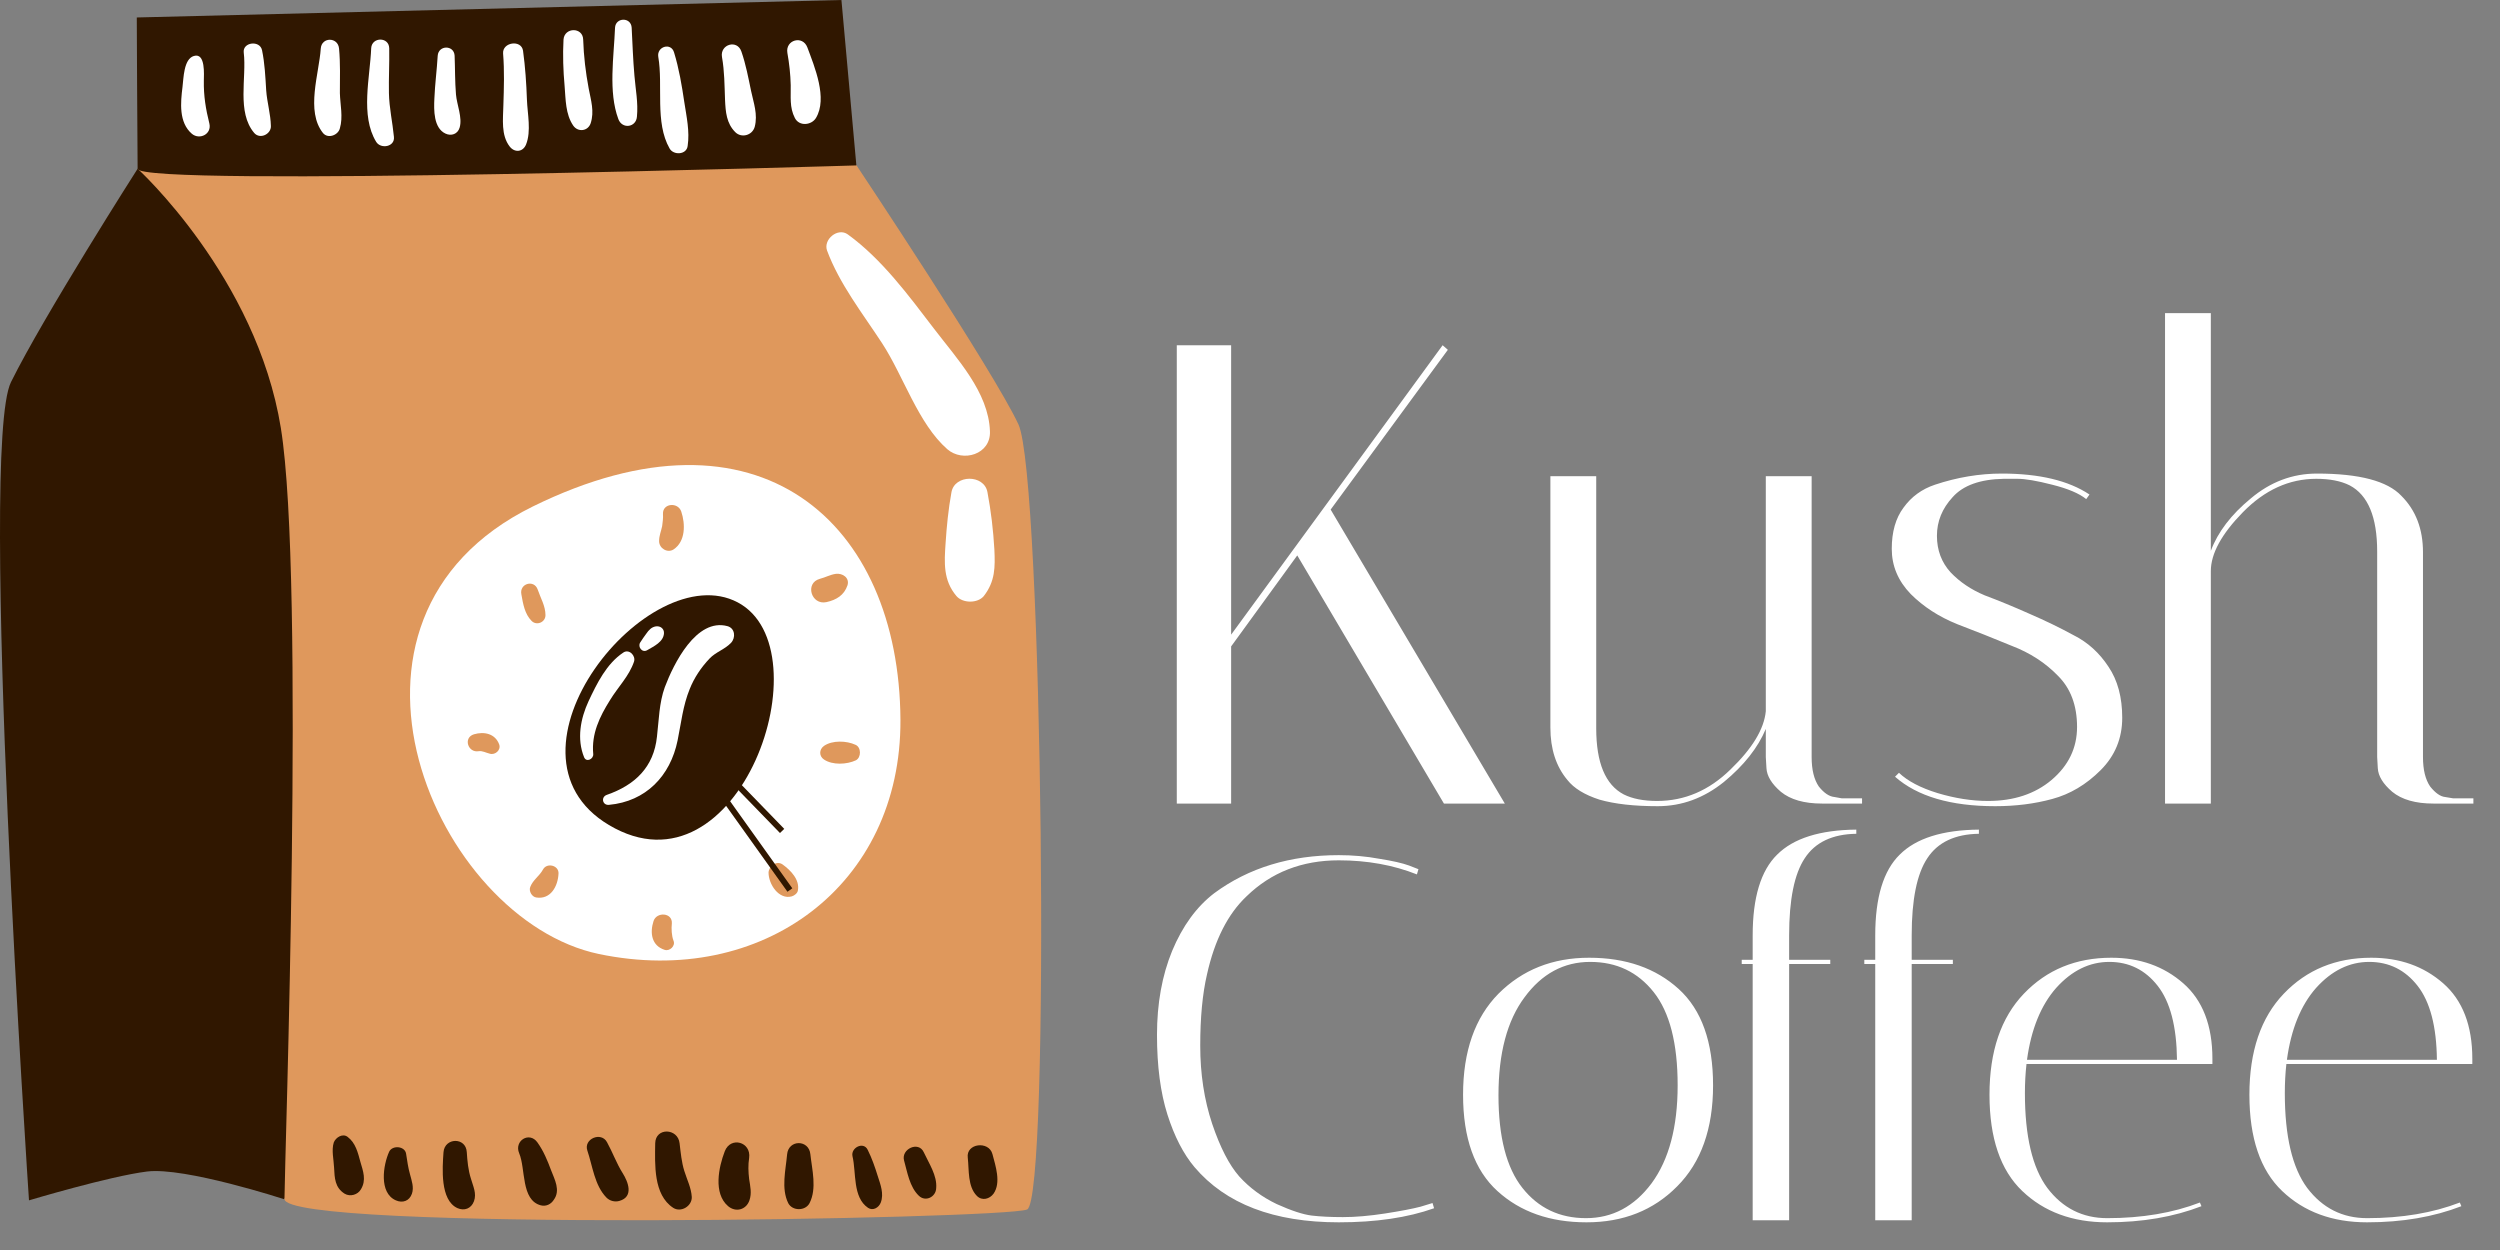
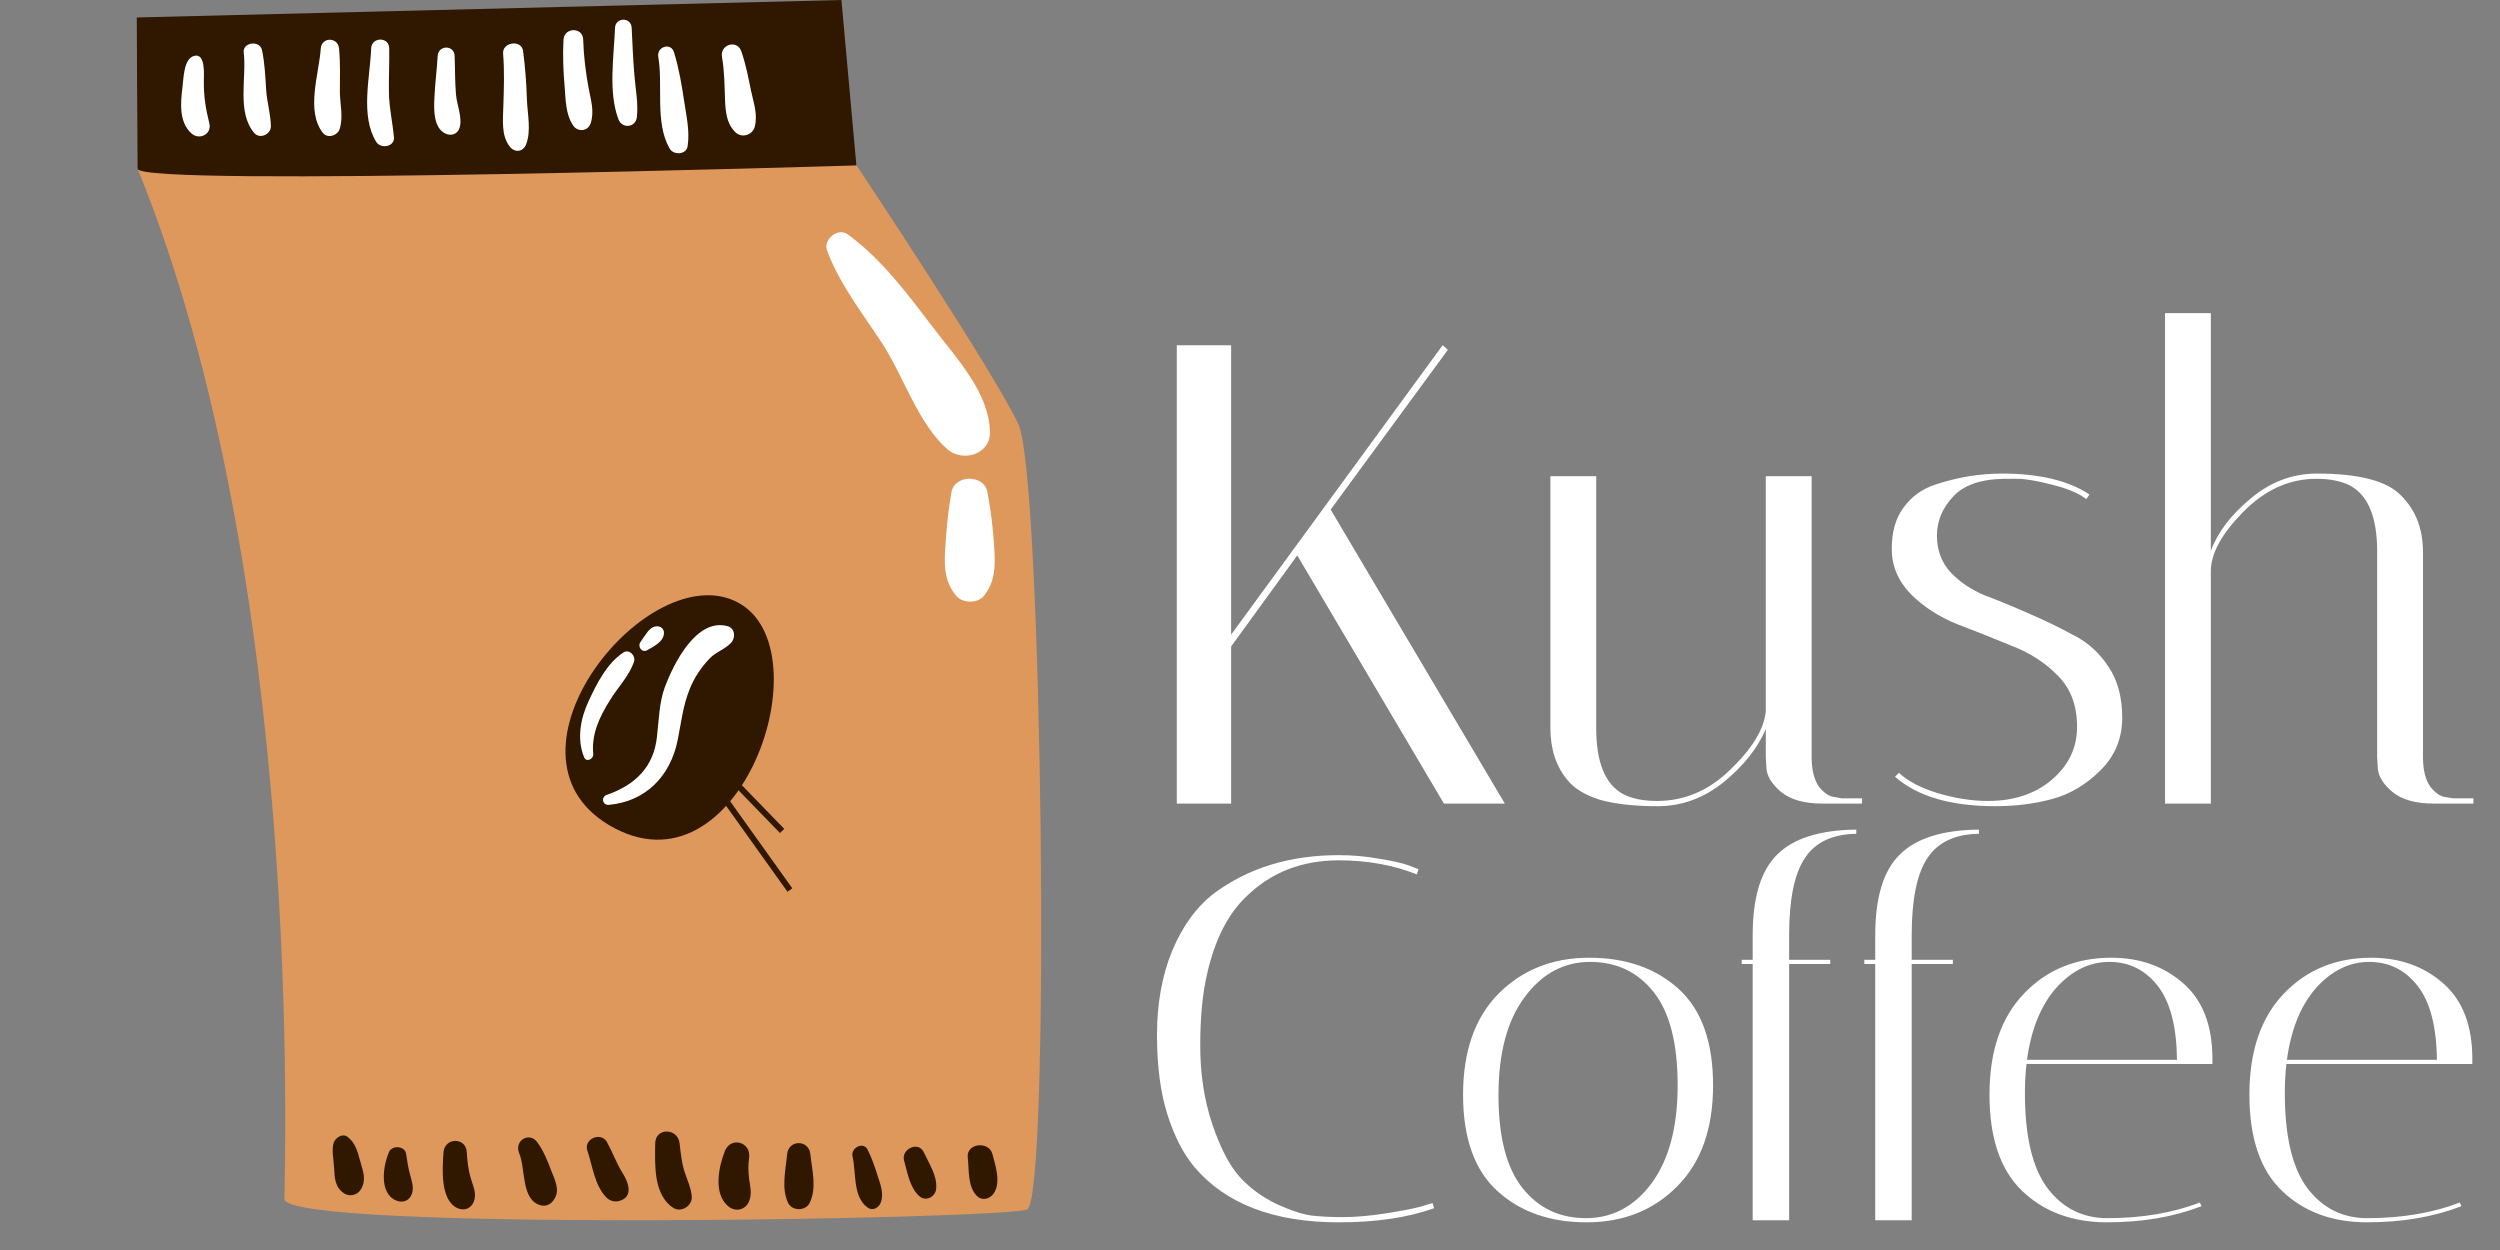
<svg xmlns="http://www.w3.org/2000/svg" width="84" height="42" viewBox="0 0 84 42" fill="none">
  <rect x="0" y="0" width="84" height="42" fill="#808080" stroke="none" />
  <path d="M41.366 11.6V21.324L48.472 11.6L48.648 11.754L44.71 17.122L50.562 27H48.516L43.588 18.662L41.366 21.72V27H39.54V11.6H41.366ZM53.633 24.47C53.633 25.629 53.941 26.369 54.557 26.692C54.85 26.839 55.224 26.912 55.679 26.912C56.603 26.912 57.424 26.56 58.143 25.856C58.876 25.152 59.272 24.499 59.331 23.898V16H60.871V25.438C60.871 25.863 60.952 26.193 61.113 26.428C61.289 26.648 61.465 26.765 61.641 26.78L61.883 26.824H62.565V27H61.223C60.622 27 60.16 26.868 59.837 26.604C59.529 26.34 59.368 26.076 59.353 25.812L59.331 25.438V24.492C59.067 25.123 58.598 25.717 57.923 26.274C57.248 26.817 56.508 27.088 55.701 27.088C54.909 27.088 54.256 27.015 53.743 26.868C53.244 26.707 52.885 26.487 52.665 26.208C52.284 25.753 52.093 25.167 52.093 24.448V16H53.633V24.47ZM70.097 16.77C69.862 16.579 69.481 16.418 68.953 16.286C68.44 16.154 68.051 16.088 67.787 16.088C67.523 16.088 67.369 16.088 67.325 16.088C66.533 16.103 65.961 16.308 65.609 16.704C65.257 17.085 65.081 17.518 65.081 18.002C65.081 18.486 65.235 18.897 65.543 19.234C65.851 19.557 66.232 19.813 66.687 20.004C67.156 20.18 67.655 20.385 68.183 20.62C68.726 20.855 69.224 21.097 69.679 21.346C70.148 21.581 70.537 21.933 70.845 22.402C71.153 22.857 71.307 23.429 71.307 24.118C71.307 24.807 71.065 25.394 70.581 25.878C70.097 26.362 69.554 26.685 68.953 26.846C68.366 27.007 67.728 27.088 67.039 27.088C65.543 27.088 64.421 26.758 63.673 26.098L63.805 25.966C64.098 26.245 64.531 26.472 65.103 26.648C65.69 26.824 66.254 26.912 66.797 26.912C67.662 26.912 68.374 26.677 68.931 26.208C69.503 25.724 69.789 25.13 69.789 24.426C69.789 23.707 69.576 23.135 69.151 22.71C68.726 22.27 68.205 21.933 67.589 21.698C66.988 21.449 66.379 21.207 65.763 20.972C65.147 20.723 64.626 20.385 64.201 19.96C63.776 19.52 63.563 19.014 63.563 18.442C63.563 17.87 63.695 17.408 63.959 17.056C64.223 16.689 64.575 16.433 65.015 16.286C65.763 16.037 66.511 15.912 67.259 15.912C68.52 15.912 69.503 16.147 70.207 16.616L70.097 16.77ZM81.764 27C81.163 27 80.701 26.868 80.379 26.604C80.07 26.34 79.909 26.076 79.894 25.812L79.873 25.438V18.53C79.873 17.371 79.564 16.631 78.948 16.308C78.655 16.161 78.281 16.088 77.826 16.088C76.917 16.088 76.096 16.462 75.362 17.21C74.644 17.943 74.284 18.603 74.284 19.19V27H72.745V10.522H74.284V18.508C74.519 17.877 74.966 17.291 75.626 16.748C76.287 16.191 77.027 15.912 77.849 15.912C79.271 15.912 80.217 16.161 80.686 16.66C81.171 17.144 81.412 17.775 81.412 18.552V25.438C81.412 25.863 81.493 26.193 81.654 26.428C81.831 26.648 81.999 26.765 82.16 26.78L82.424 26.824H83.106V27H81.764ZM44.983 41.07C42.801 41.07 41.185 40.452 40.135 39.215C39.762 38.772 39.458 38.182 39.225 37.447C38.992 36.712 38.875 35.82 38.875 34.77C38.875 33.72 39.044 32.781 39.383 31.953C39.733 31.113 40.205 30.465 40.8 30.01C41.955 29.158 43.349 28.733 44.983 28.733C45.449 28.733 45.904 28.773 46.347 28.855C46.791 28.925 47.123 29.001 47.345 29.082L47.66 29.205L47.608 29.38C46.814 29.065 45.939 28.907 44.983 28.907C43.746 28.907 42.713 29.31 41.885 30.115C41.255 30.71 40.812 31.585 40.555 32.74C40.403 33.393 40.328 34.193 40.328 35.138C40.328 36.083 40.462 36.958 40.73 37.763C40.998 38.556 41.302 39.145 41.64 39.53C41.99 39.915 42.41 40.224 42.9 40.458C43.39 40.679 43.781 40.807 44.072 40.843C44.364 40.877 44.714 40.895 45.123 40.895C45.542 40.895 46.015 40.854 46.54 40.773C47.065 40.691 47.462 40.615 47.73 40.545L48.133 40.422L48.185 40.597C47.298 40.913 46.231 41.07 44.983 41.07ZM53.306 41.07C52.081 41.07 51.084 40.72 50.314 40.02C49.544 39.32 49.159 38.241 49.159 36.782C49.159 35.324 49.556 34.193 50.349 33.388C51.154 32.583 52.169 32.18 53.394 32.18C54.631 32.18 55.634 32.53 56.404 33.23C57.174 33.93 57.559 35.009 57.559 36.468C57.559 37.926 57.157 39.057 56.352 39.862C55.558 40.667 54.543 41.07 53.306 41.07ZM53.429 32.32C52.542 32.32 51.807 32.717 51.224 33.51C50.641 34.292 50.349 35.388 50.349 36.8C50.349 38.2 50.617 39.238 51.154 39.915C51.691 40.592 52.402 40.93 53.289 40.93C54.176 40.93 54.911 40.539 55.494 39.758C56.077 38.964 56.369 37.867 56.369 36.468C56.369 35.056 56.101 34.012 55.564 33.335C55.027 32.658 54.316 32.32 53.429 32.32ZM60.115 31.427V32.25H61.497V32.39H60.115V41H58.89V32.39H58.522V32.25H58.89V31.427C58.89 30.156 59.164 29.252 59.712 28.715C60.261 28.167 61.147 27.887 62.372 27.875V28.015C61.567 28.027 60.99 28.301 60.64 28.837C60.29 29.363 60.115 30.226 60.115 31.427ZM64.233 31.427V32.25H65.616V32.39H64.233V41H63.008V32.39H62.641V32.25H63.008V31.427C63.008 30.156 63.282 29.252 63.831 28.715C64.379 28.167 65.266 27.887 66.491 27.875V28.015C65.686 28.027 65.108 28.301 64.758 28.837C64.408 29.363 64.233 30.226 64.233 31.427ZM68.037 36.73C68.037 38.177 68.288 39.238 68.79 39.915C69.303 40.592 69.974 40.93 70.802 40.93C71.969 40.93 73.007 40.755 73.917 40.405L73.969 40.528C73.036 40.889 71.98 41.07 70.802 41.07C69.635 41.07 68.684 40.72 67.95 40.02C67.215 39.32 66.847 38.241 66.847 36.782C66.847 35.324 67.232 34.193 68.002 33.388C68.772 32.583 69.752 32.18 70.942 32.18C71.899 32.18 72.704 32.466 73.357 33.038C74.01 33.609 74.337 34.455 74.337 35.575C74.337 35.633 74.337 35.692 74.337 35.75H68.09C68.055 36.065 68.037 36.392 68.037 36.73ZM73.147 35.61C73.135 34.49 72.919 33.662 72.499 33.125C72.079 32.588 71.537 32.32 70.872 32.32C70.207 32.32 69.612 32.612 69.087 33.195C68.574 33.778 68.247 34.583 68.107 35.61H73.147ZM76.77 36.73C76.77 38.177 77.021 39.238 77.522 39.915C78.036 40.592 78.707 40.93 79.535 40.93C80.701 40.93 81.74 40.755 82.65 40.405L82.702 40.528C81.769 40.889 80.713 41.07 79.535 41.07C78.368 41.07 77.417 40.72 76.682 40.02C75.947 39.32 75.58 38.241 75.58 36.782C75.58 35.324 75.965 34.193 76.735 33.388C77.505 32.583 78.485 32.18 79.675 32.18C80.632 32.18 81.436 32.466 82.09 33.038C82.743 33.609 83.07 34.455 83.07 35.575C83.07 35.633 83.07 35.692 83.07 35.75H76.822C76.787 36.065 76.77 36.392 76.77 36.73ZM81.88 35.61C81.868 34.49 81.652 33.662 81.232 33.125C80.812 32.588 80.27 32.32 79.605 32.32C78.94 32.32 78.345 32.612 77.82 33.195C77.306 33.778 76.98 34.583 76.84 35.61H81.88Z" fill="white" />
-   <path d="M4.624 5.67C4.624 5.67 1.468 10.614 0.369 12.839C-0.729 15.064 0.974 40.332 0.974 40.332C0.974 40.332 3.674 39.522 4.94 39.363C6.207 39.205 9.549 40.294 9.549 40.294L16.951 26.432L14.493 11.507L10.964 5.642L7.147 4.385L4.624 5.67Z" fill="#301700" />
-   <path d="M4.624 5.67C4.624 5.67 8.618 9.31 9.437 14.384C10.257 19.468 9.558 39.177 9.558 40.285C9.568 41.393 33.718 40.965 34.51 40.639C35.301 40.313 35.031 16.004 34.221 14.263C33.42 12.522 28.774 5.549 28.774 5.549L16.047 2.746L4.624 5.67Z" fill="#DF985C" />
+   <path d="M4.624 5.67C10.257 19.468 9.558 39.177 9.558 40.285C9.568 41.393 33.718 40.965 34.51 40.639C35.301 40.313 35.031 16.004 34.221 14.263C33.42 12.522 28.774 5.549 28.774 5.549L16.047 2.746L4.624 5.67Z" fill="#DF985C" />
  <path d="M4.596 0.587C4.596 0.587 4.615 5.037 4.624 5.67C4.624 6.303 28.774 5.558 28.774 5.558L28.272 0L4.596 0.587Z" fill="#301700" />
-   <path d="M17.9 17.019C10.21 20.808 14.642 30.91 20.125 32.055C25.609 33.2 30.283 29.746 30.255 24.188C30.218 17.55 25.507 13.276 17.9 17.019Z" fill="white" />
  <path d="M20.461 27.721C24.837 30.327 27.771 21.817 24.787 20.24C21.803 18.662 16.392 25.301 20.461 27.721Z" fill="#301700" />
  <path d="M22.338 23.088C22.146 23.616 22.139 24.202 22.074 24.751C21.967 25.779 21.332 26.379 20.39 26.707C20.183 26.779 20.24 27.064 20.461 27.043C21.703 26.929 22.524 26.072 22.767 24.88C22.888 24.287 22.945 23.716 23.174 23.152C23.324 22.774 23.559 22.424 23.837 22.131C24.052 21.903 24.352 21.824 24.566 21.596C24.723 21.425 24.701 21.11 24.444 21.039C23.395 20.754 22.631 22.31 22.338 23.088Z" fill="white" />
  <path d="M20.946 21.924C20.382 22.296 20.054 22.967 19.776 23.559C19.504 24.145 19.376 24.83 19.626 25.444C19.704 25.629 19.947 25.501 19.933 25.337C19.868 24.659 20.147 24.08 20.497 23.523C20.761 23.088 21.139 22.717 21.303 22.231C21.368 22.031 21.139 21.796 20.946 21.924Z" fill="white" />
  <path d="M21.717 21.289C21.646 21.389 21.575 21.482 21.51 21.589C21.418 21.739 21.582 21.946 21.746 21.846C21.967 21.717 22.296 21.567 22.31 21.275C22.317 21.125 22.189 21.025 22.039 21.046C21.889 21.068 21.796 21.175 21.717 21.289Z" fill="white" />
  <path d="M12.109 39.038C12.025 38.73 11.951 38.404 11.681 38.2C11.513 38.069 11.281 38.218 11.215 38.386C11.132 38.647 11.215 38.972 11.225 39.233C11.243 39.587 11.253 39.903 11.579 40.108C11.765 40.22 12.025 40.145 12.128 39.959C12.314 39.652 12.202 39.354 12.109 39.038Z" fill="#301700" />
  <path d="M13.776 39.456C13.711 39.233 13.683 39 13.645 38.767C13.608 38.507 13.189 38.47 13.078 38.693C12.873 39.14 12.724 40.08 13.301 40.332C13.534 40.434 13.757 40.35 13.841 40.108C13.915 39.894 13.832 39.671 13.776 39.456Z" fill="#301700" />
  <path d="M15.824 39.605C15.731 39.317 15.703 39.01 15.684 38.712C15.656 38.2 14.94 38.218 14.902 38.712C14.865 39.242 14.781 40.322 15.368 40.592C15.601 40.695 15.833 40.611 15.926 40.36C16.02 40.099 15.899 39.866 15.824 39.605Z" fill="#301700" />
  <path d="M18.515 39.317C18.394 38.991 18.263 38.674 18.058 38.386C17.788 38.004 17.267 38.33 17.444 38.749C17.667 39.27 17.5 40.322 18.17 40.499C18.347 40.546 18.515 40.462 18.608 40.313C18.84 39.996 18.636 39.633 18.515 39.317Z" fill="#301700" />
  <path d="M20.917 39.41C20.712 39.084 20.581 38.712 20.395 38.377C20.2 38.013 19.604 38.265 19.734 38.656C19.911 39.177 19.976 39.829 20.377 40.239C20.488 40.35 20.656 40.397 20.814 40.35C21.298 40.211 21.112 39.717 20.917 39.41Z" fill="#301700" />
  <path d="M22.993 39.345C22.9 39.047 22.872 38.73 22.834 38.414C22.779 37.902 22.025 37.874 22.015 38.414C22.006 39.121 21.95 40.145 22.62 40.583C22.881 40.751 23.253 40.527 23.244 40.22C23.226 39.913 23.086 39.643 22.993 39.345Z" fill="#301700" />
  <path d="M25.171 39.615C25.143 39.382 25.134 39.14 25.171 38.907C25.246 38.367 24.548 38.172 24.352 38.684C24.147 39.214 23.961 40.099 24.464 40.527C24.715 40.741 25.069 40.657 25.181 40.332C25.265 40.09 25.209 39.866 25.171 39.615Z" fill="#301700" />
  <path d="M27.229 38.786C27.182 38.283 26.493 38.283 26.447 38.786C26.4 39.317 26.242 39.931 26.484 40.425C26.624 40.695 27.061 40.695 27.201 40.425C27.452 39.931 27.285 39.307 27.229 38.786Z" fill="#301700" />
  <path d="M29.491 39.512C29.398 39.214 29.296 38.916 29.156 38.637C29.017 38.339 28.579 38.563 28.644 38.851C28.774 39.401 28.644 40.229 29.166 40.583C29.333 40.695 29.529 40.574 29.594 40.406C29.706 40.108 29.584 39.801 29.491 39.512Z" fill="#301700" />
  <path d="M31.037 38.712C30.86 38.33 30.273 38.609 30.376 38.991C30.488 39.391 30.562 39.876 30.869 40.173C31.093 40.397 31.446 40.22 31.456 39.922C31.493 39.503 31.214 39.093 31.037 38.712Z" fill="#301700" />
  <path d="M33.346 38.777C33.225 38.321 32.452 38.414 32.517 38.898C32.564 39.317 32.508 39.866 32.824 40.183C33.001 40.36 33.253 40.285 33.383 40.108C33.644 39.736 33.448 39.168 33.346 38.777Z" fill="#301700" />
  <path d="M7.035 4.152C6.914 3.668 6.84 3.221 6.849 2.709C6.849 2.523 6.914 1.76 6.514 1.881C6.169 1.983 6.169 2.635 6.132 2.923C6.067 3.445 6.002 4.115 6.449 4.497C6.709 4.711 7.119 4.506 7.035 4.152Z" fill="white" />
  <path d="M8.944 3.035C8.916 2.579 8.897 2.132 8.804 1.685C8.73 1.341 8.143 1.415 8.19 1.769C8.292 2.607 7.948 3.771 8.543 4.469C8.739 4.692 9.111 4.506 9.102 4.236C9.093 3.826 8.972 3.435 8.944 3.035Z" fill="white" />
  <path d="M11.42 3.128C11.42 2.625 11.439 2.132 11.392 1.629C11.355 1.238 10.806 1.238 10.778 1.629C10.722 2.476 10.266 3.733 10.852 4.469C11.02 4.674 11.364 4.543 11.42 4.311C11.532 3.929 11.43 3.519 11.42 3.128Z" fill="white" />
  <path d="M13.068 3.128C13.059 2.625 13.087 2.123 13.078 1.62C13.068 1.229 12.491 1.238 12.472 1.62C12.435 2.598 12.1 3.882 12.64 4.767C12.798 5.018 13.273 4.934 13.236 4.599C13.189 4.106 13.078 3.631 13.068 3.128Z" fill="white" />
  <path d="M15.321 3.175C15.284 2.737 15.293 2.309 15.275 1.871C15.256 1.508 14.735 1.508 14.707 1.871C14.679 2.355 14.614 2.83 14.595 3.314C14.576 3.696 14.567 4.301 14.967 4.488C15.163 4.581 15.377 4.506 15.442 4.292C15.545 3.957 15.349 3.519 15.321 3.175Z" fill="white" />
  <path d="M17.705 3.352C17.686 2.802 17.649 2.253 17.574 1.704C17.518 1.322 16.876 1.415 16.904 1.797C16.951 2.383 16.932 2.961 16.913 3.547C16.904 4.003 16.829 4.543 17.127 4.925C17.295 5.139 17.574 5.111 17.677 4.851C17.854 4.404 17.723 3.826 17.705 3.352Z" fill="white" />
  <path d="M19.781 2.979C19.678 2.43 19.613 1.89 19.595 1.331C19.585 0.903 18.962 0.912 18.934 1.331C18.906 1.853 18.924 2.374 18.971 2.895C19.008 3.342 18.999 3.836 19.259 4.218C19.418 4.45 19.753 4.413 19.846 4.143C19.976 3.743 19.855 3.37 19.781 2.979Z" fill="white" />
  <path d="M21.317 2.542C21.27 2.011 21.252 1.471 21.224 0.931C21.205 0.568 20.684 0.577 20.665 0.931C20.628 1.899 20.433 3.082 20.777 4.003C20.907 4.348 21.373 4.283 21.401 3.92C21.447 3.454 21.354 2.998 21.317 2.542Z" fill="white" />
  <path d="M22.993 3.435C22.909 2.868 22.816 2.309 22.648 1.76C22.546 1.415 22.062 1.564 22.118 1.909C22.285 2.877 21.997 4.115 22.499 4.99C22.63 5.223 23.067 5.204 23.105 4.906C23.179 4.413 23.067 3.92 22.993 3.435Z" fill="white" />
  <path d="M25.236 3.054C25.143 2.607 25.06 2.16 24.911 1.732C24.771 1.313 24.184 1.49 24.259 1.918C24.343 2.393 24.343 2.868 24.361 3.352C24.38 3.761 24.408 4.143 24.706 4.441C24.911 4.646 25.274 4.553 25.358 4.264C25.469 3.845 25.32 3.454 25.236 3.054Z" fill="white" />
-   <path d="M27.127 1.592C26.968 1.173 26.382 1.341 26.456 1.778C26.521 2.141 26.559 2.495 26.568 2.858C26.577 3.249 26.521 3.603 26.708 3.966C26.857 4.255 27.266 4.208 27.415 3.966C27.816 3.305 27.369 2.244 27.127 1.592Z" fill="white" />
  <path d="M22.89 17.187C22.779 16.861 22.257 16.907 22.276 17.27C22.285 17.41 22.267 17.54 22.248 17.68C22.211 17.857 22.146 17.997 22.146 18.183C22.146 18.425 22.425 18.592 22.63 18.462C23.039 18.192 23.03 17.605 22.89 17.187Z" fill="#DF985C" />
  <path d="M18.068 19.812C17.947 19.458 17.444 19.607 17.518 19.97C17.574 20.287 17.63 20.631 17.863 20.864C18.03 21.032 18.328 20.911 18.328 20.669C18.328 20.361 18.161 20.091 18.068 19.812Z" fill="#DF985C" />
  <path d="M16.774 25.016C16.643 24.653 16.271 24.57 15.926 24.672C15.554 24.784 15.722 25.305 16.085 25.24C16.206 25.221 16.336 25.296 16.457 25.324C16.634 25.38 16.839 25.203 16.774 25.016Z" fill="#DF985C" />
  <path d="M18.245 29.215C18.124 29.439 17.909 29.56 17.816 29.802C17.761 29.942 17.872 30.137 18.021 30.156C18.505 30.23 18.747 29.774 18.766 29.355C18.785 29.076 18.375 28.973 18.245 29.215Z" fill="#DF985C" />
  <path d="M22.63 31.608C22.565 31.44 22.555 31.198 22.574 31.031C22.602 30.658 22.062 30.63 21.959 30.947C21.829 31.347 21.894 31.776 22.332 31.915C22.499 31.971 22.704 31.785 22.63 31.608Z" fill="#DF985C" />
  <path d="M26.298 29.048C26.093 28.899 25.832 29.104 25.823 29.318C25.823 29.709 26.168 30.239 26.605 30.118C26.698 30.09 26.801 30.007 26.81 29.913C26.875 29.56 26.568 29.243 26.298 29.048Z" fill="#DF985C" />
  <path d="M28.747 25.026C28.448 24.886 27.964 24.867 27.685 25.063C27.517 25.184 27.517 25.407 27.685 25.519C27.974 25.715 28.458 25.687 28.756 25.547C28.942 25.454 28.942 25.11 28.747 25.026Z" fill="#DF985C" />
-   <path d="M28.085 19.281C27.89 19.309 27.732 19.402 27.546 19.449C27.033 19.589 27.257 20.343 27.769 20.231C28.104 20.157 28.365 19.998 28.477 19.663C28.551 19.412 28.309 19.253 28.085 19.281Z" fill="#DF985C" />
  <path d="M31.381 11.042C30.534 9.934 29.631 8.705 28.486 7.876C28.151 7.634 27.657 8.044 27.788 8.416C28.206 9.543 28.989 10.539 29.64 11.535C30.357 12.634 30.851 14.235 31.828 15.092C32.349 15.548 33.299 15.269 33.262 14.487C33.215 13.174 32.154 12.057 31.381 11.042Z" fill="white" />
  <path d="M33.411 18.462C33.374 17.82 33.299 17.177 33.178 16.535C33.066 15.93 32.07 15.939 31.968 16.544C31.865 17.112 31.809 17.68 31.772 18.248C31.726 18.909 31.689 19.495 32.135 20.026C32.349 20.277 32.852 20.277 33.057 20.026C33.439 19.533 33.439 19.058 33.411 18.462Z" fill="white" />
  <line x1="23.572" y1="25.13" x2="26.279" y2="27.92" stroke="#301700" stroke-width="0.2" />
  <line x1="24.281" y1="26.742" x2="26.54" y2="29.905" stroke="#301700" stroke-width="0.2" />
</svg>